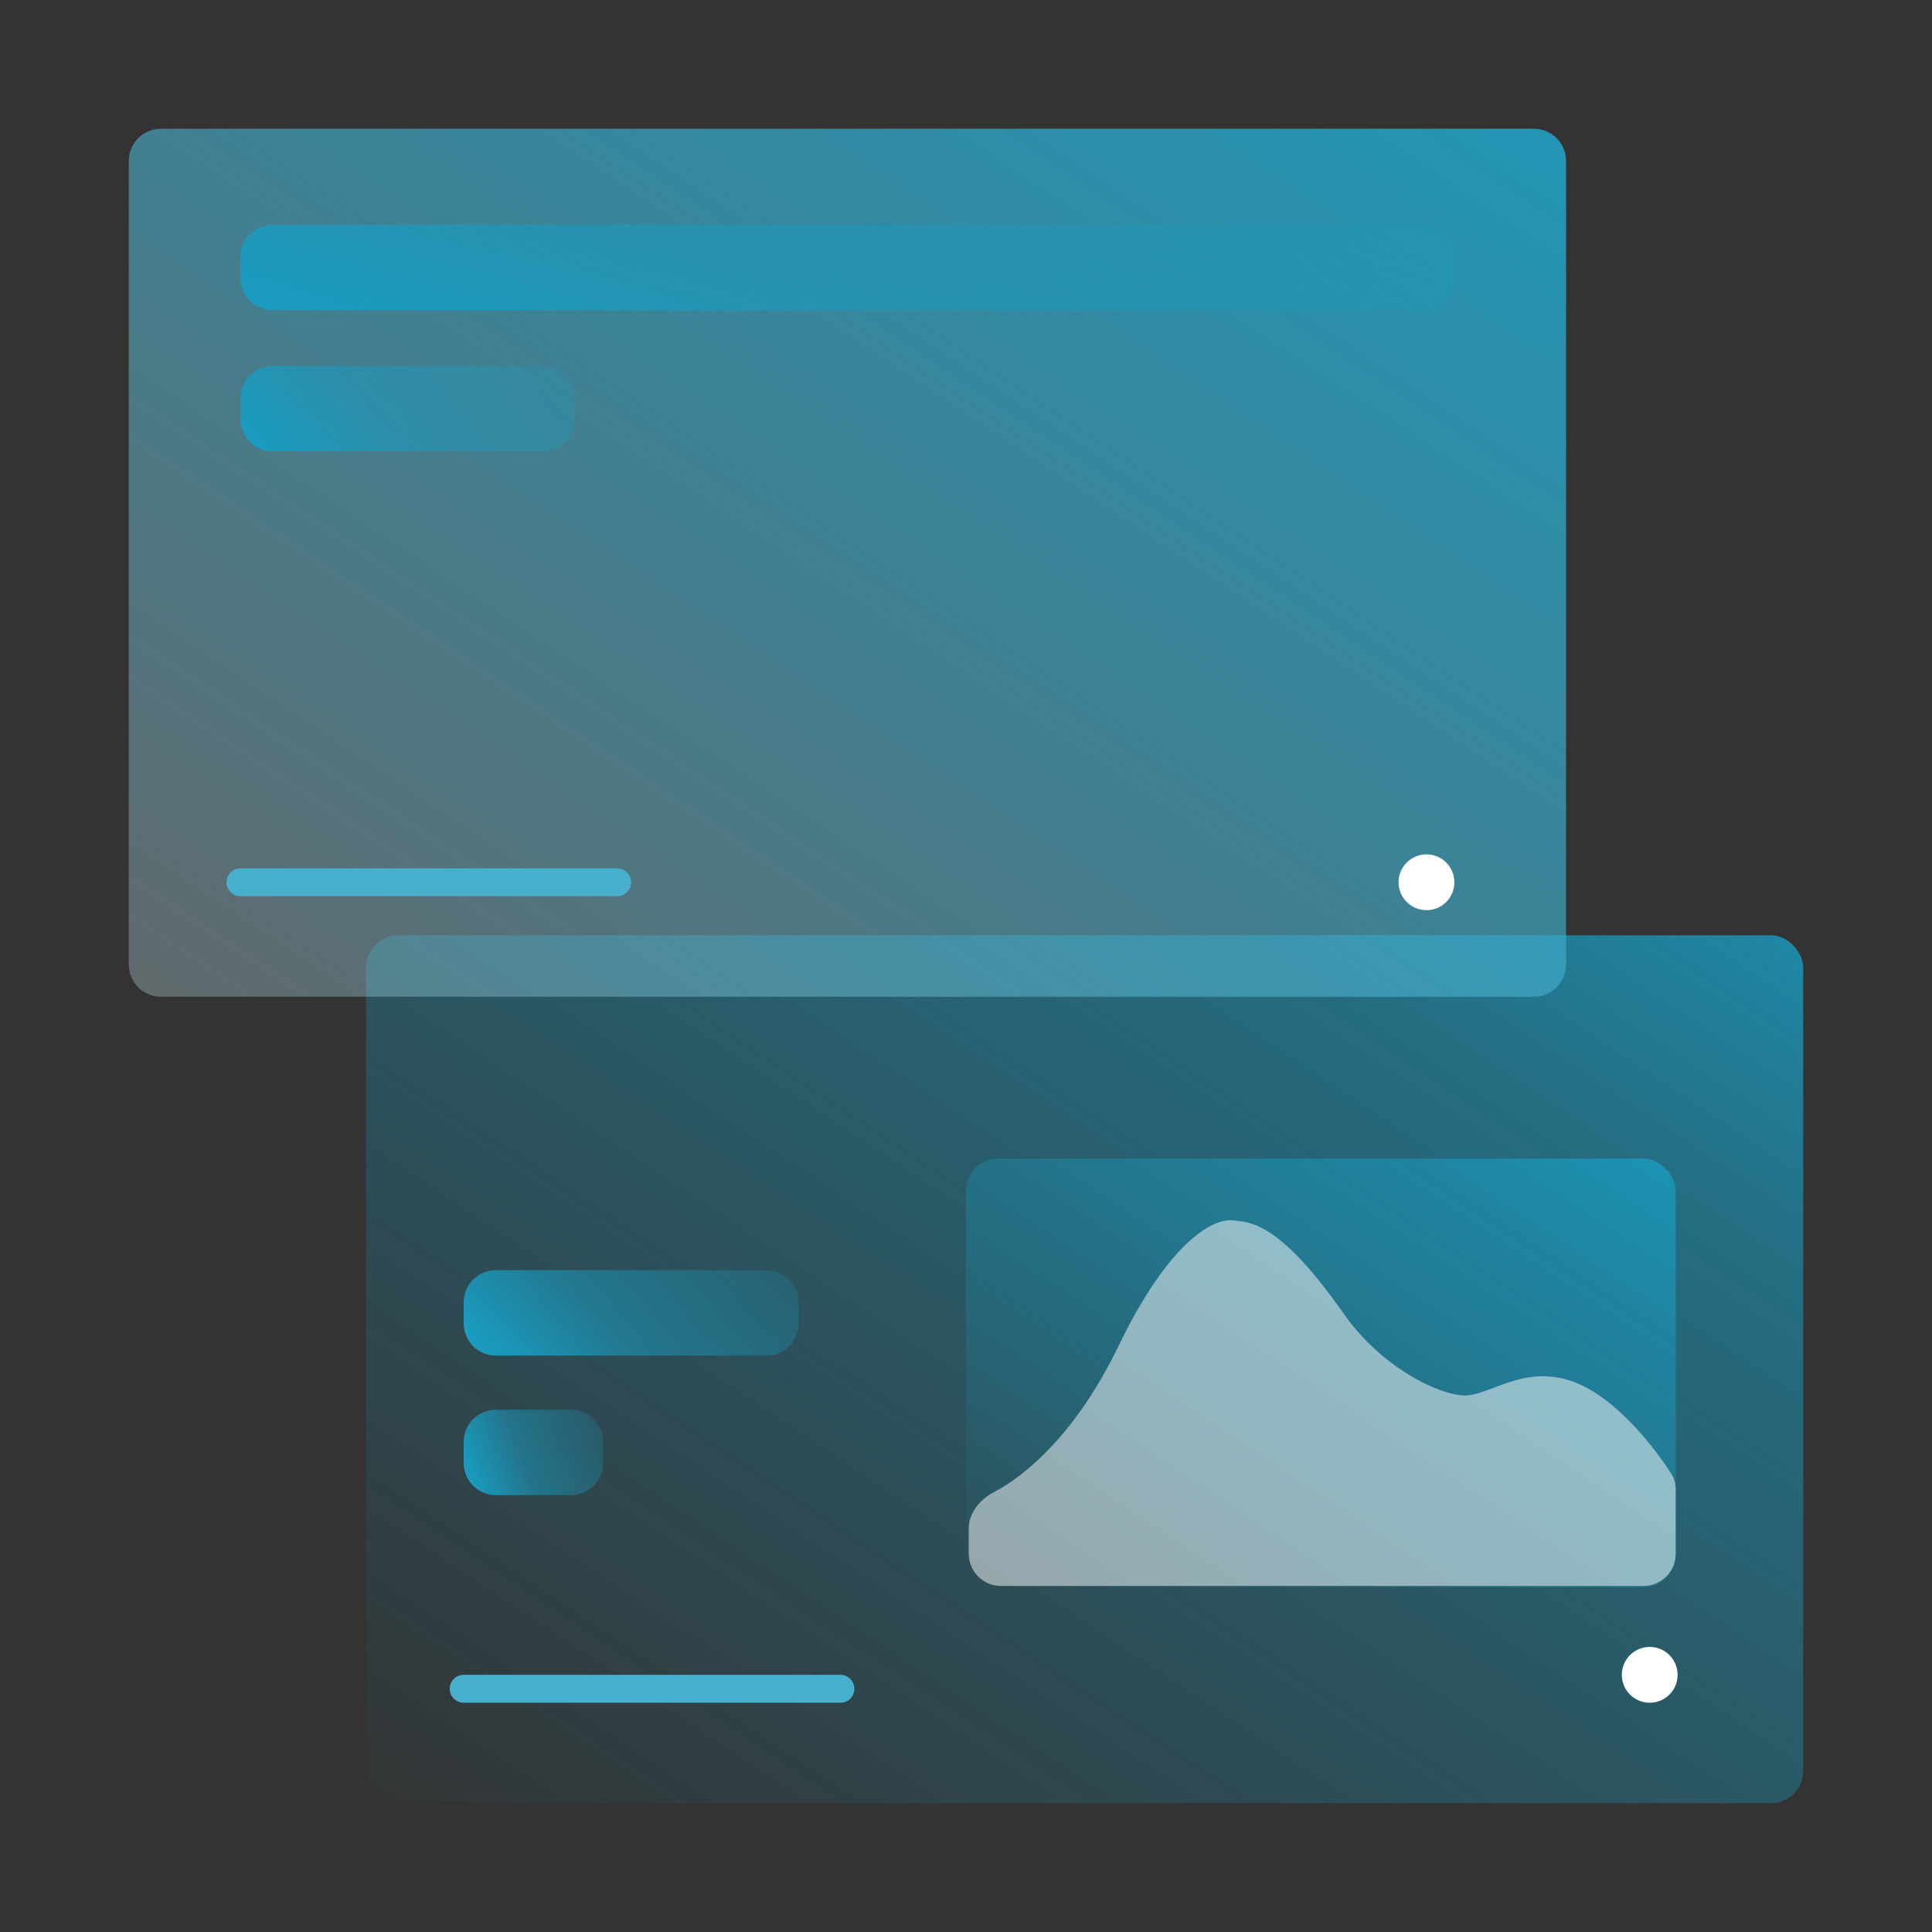
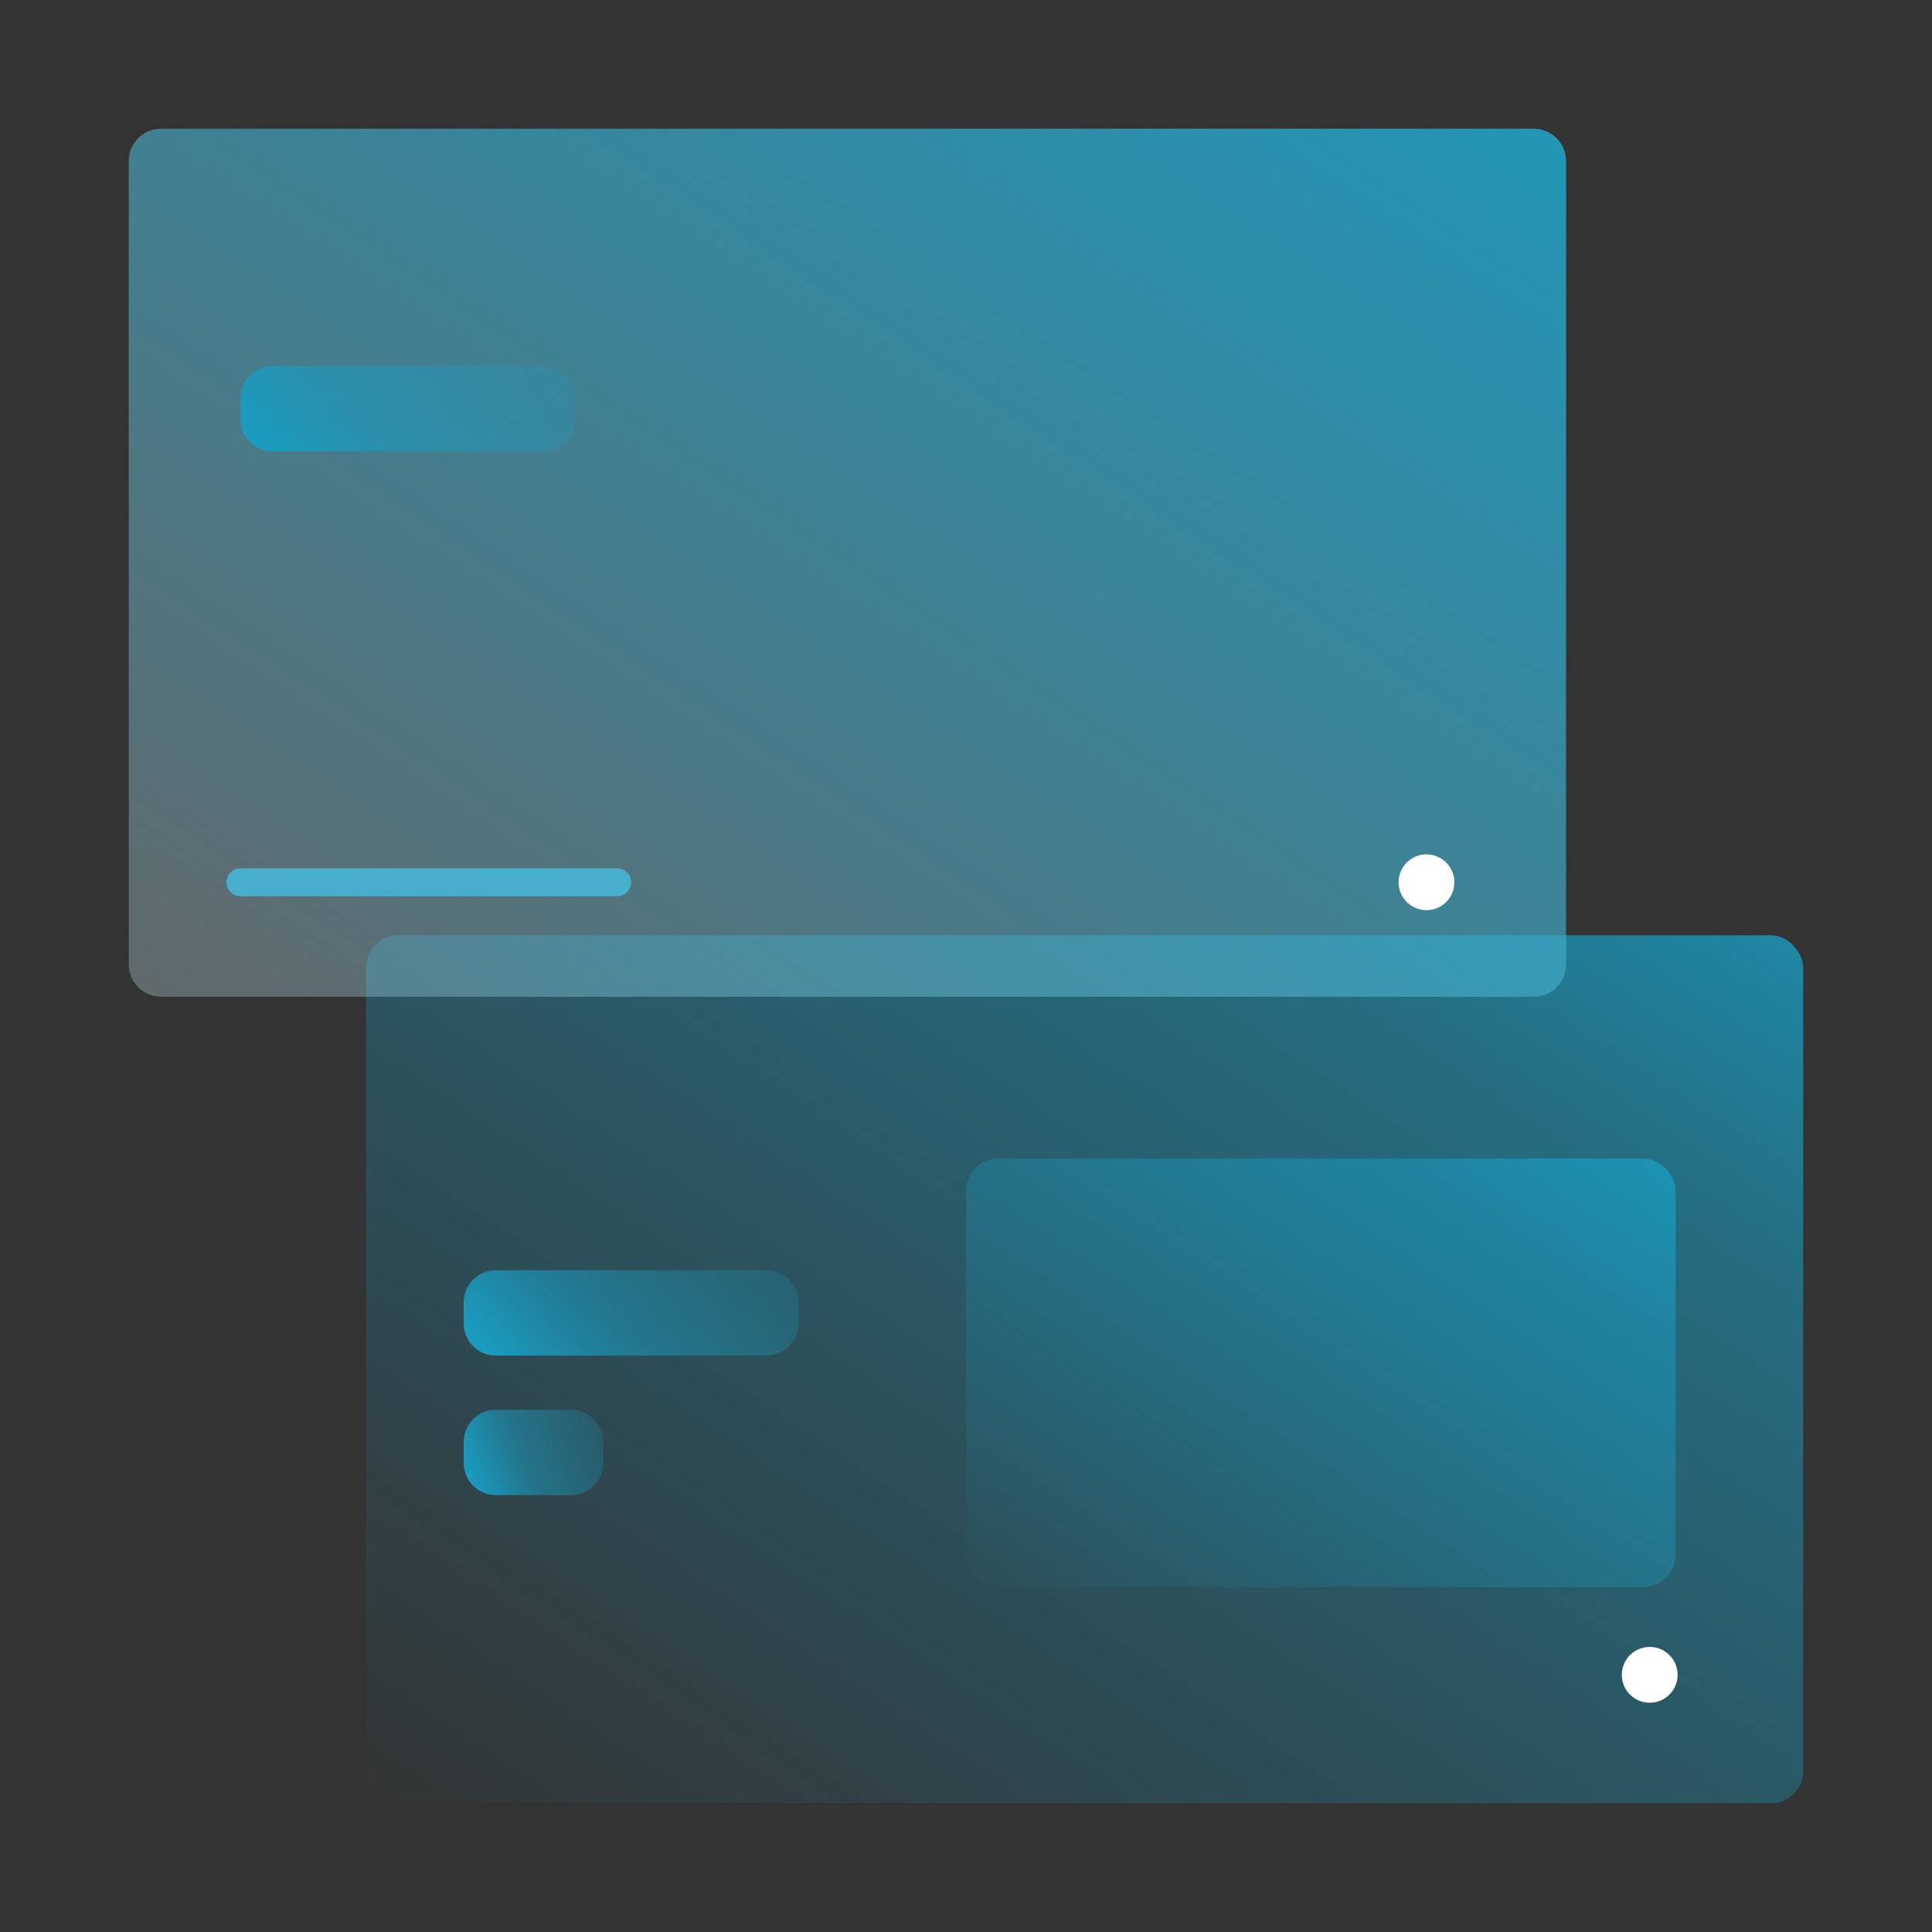
<svg xmlns="http://www.w3.org/2000/svg" width="120" height="120" viewBox="0 0 120 120" fill="none">
  <rect x="0" y="0" width="120" height="120" fill="#333333" stroke="none" />
  <rect x="22.733" y="58.093" width="89.267" height="53.907" rx="2" fill="url(#paint0_linear_6530_56514)" />
  <rect x="60" y="71.96" width="44.079" height="26.619" rx="2" fill="url(#paint1_linear_6530_56514)" />
-   <path opacity="0.5" d="M69.481 83.587C66.884 88.958 63.788 91.604 61.722 92.686C60.867 93.133 60.17 93.971 60.17 94.936V96.506C60.17 97.611 61.066 98.506 62.17 98.506H102.08C103.185 98.506 104.08 97.611 104.08 96.506V92.523C104.08 92.167 103.987 91.816 103.795 91.516C102.727 89.854 100.471 86.996 98.049 85.954C94.716 84.519 92.494 86.815 90.801 86.671C89.108 86.528 85.722 84.806 83.501 81.65C81.387 78.648 79.177 76.1 77.1 75.859C76.89 75.835 76.68 75.796 76.469 75.788C75.246 75.742 72.569 77.203 69.481 83.587Z" fill="white" />
  <path d="M28.8 80.893C28.8 79.788 29.695 78.893 30.8 78.893H47.6C48.705 78.893 49.6 79.788 49.6 80.893V82.199C49.6 83.303 48.705 84.199 47.6 84.199H30.8C29.695 84.199 28.8 83.303 28.8 82.199V80.893Z" fill="url(#paint2_linear_6530_56514)" />
  <path d="M28.8 89.56C28.8 88.455 29.695 87.56 30.8 87.56H35.467C36.571 87.56 37.467 88.455 37.467 89.56V90.865C37.467 91.97 36.571 92.865 35.467 92.865H30.8C29.695 92.865 28.8 91.97 28.8 90.865V89.56Z" fill="url(#paint3_linear_6530_56514)" />
-   <path d="M28.8 104.893H52.2" stroke="#48AFCC" stroke-width="1.733" stroke-linecap="round" />
  <path d="M100.733 104.026C100.733 103.069 101.509 102.293 102.467 102.293C103.424 102.293 104.2 103.069 104.2 104.026C104.2 104.984 103.424 105.76 102.467 105.76C101.509 105.76 100.733 104.984 100.733 104.026Z" fill="white" />
  <path d="M8 10C8 8.895 8.895 8 10 8H95.267C96.371 8 97.267 8.895 97.267 10V59.907C97.267 61.012 96.371 61.907 95.267 61.907H10C8.895 61.907 8 61.012 8 59.907V10Z" fill="white" fill-opacity="0.25" />
  <path d="M8 10C8 8.895 8.895 8 10 8H95.267C96.371 8 97.267 8.895 97.267 10V59.907C97.267 61.012 96.371 61.907 95.267 61.907H10C8.895 61.907 8 61.012 8 59.907V10Z" fill="url(#paint4_linear_6530_56514)" />
-   <path d="M14.933 15.961C14.933 14.856 15.829 13.961 16.933 13.961H88.333C89.438 13.961 90.333 14.856 90.333 15.961V17.267C90.333 18.371 89.438 19.267 88.333 19.267H16.933C15.829 19.267 14.933 18.371 14.933 17.267V15.961Z" fill="url(#paint5_linear_6530_56514)" />
  <path d="M14.933 24.733C14.933 23.629 15.829 22.733 16.933 22.733H33.733C34.838 22.733 35.733 23.629 35.733 24.733V26.039C35.733 27.143 34.838 28.039 33.733 28.039H16.933C15.829 28.039 14.933 27.143 14.933 26.039V24.733Z" fill="url(#paint6_linear_6530_56514)" />
  <path d="M14.933 54.8H38.333" stroke="#48AFCC" stroke-width="1.733" stroke-linecap="round" />
  <path d="M86.867 54.8C86.867 53.843 87.643 53.067 88.6 53.067C89.557 53.067 90.333 53.843 90.333 54.8C90.333 55.757 89.557 56.533 88.6 56.533C87.643 56.533 86.867 55.757 86.867 54.8Z" fill="white" />
  <defs>
    <linearGradient id="paint0_linear_6530_56514" x1="123.342" y1="50.541" x2="63.307" y2="140.696" gradientUnits="userSpaceOnUse">
      <stop stop-color="#1A9BBF" />
      <stop offset="0.289" stop-color="#1A9BBF" stop-opacity="0.55" />
      <stop offset="1" stop-color="#1A9BBF" stop-opacity="0" />
    </linearGradient>
    <linearGradient id="paint1_linear_6530_56514" x1="109.68" y1="68.23" x2="80.035" y2="112.749" gradientUnits="userSpaceOnUse">
      <stop stop-color="#1A9BBF" />
      <stop offset="0.289" stop-color="#1A9BBF" stop-opacity="0.55" />
      <stop offset="1" stop-color="#1A9BBF" stop-opacity="0" />
    </linearGradient>
    <linearGradient id="paint2_linear_6530_56514" x1="4.653" y1="56.465" x2="21.493" y2="40.752" gradientUnits="userSpaceOnUse">
      <stop stop-color="#1A9BBF" />
      <stop offset="0.289" stop-color="#1A9BBF" stop-opacity="0.55" />
      <stop offset="1" stop-color="#1A9BBF" stop-opacity="0" />
    </linearGradient>
    <linearGradient id="paint3_linear_6530_56514" x1="18.739" y1="65.132" x2="30.141" y2="60.699" gradientUnits="userSpaceOnUse">
      <stop stop-color="#1A9BBF" />
      <stop offset="0.289" stop-color="#1A9BBF" stop-opacity="0.55" />
      <stop offset="1" stop-color="#1A9BBF" stop-opacity="0" />
    </linearGradient>
    <linearGradient id="paint4_linear_6530_56514" x1="108.608" y1="0.448" x2="48.574" y2="90.603" gradientUnits="userSpaceOnUse">
      <stop stop-color="#1A9BBF" />
      <stop offset="0.51" stop-color="#1A9BBF" stop-opacity="0.55" />
      <stop offset="1" stop-color="#1A9BBF" stop-opacity="0.05" />
    </linearGradient>
    <linearGradient id="paint5_linear_6530_56514" x1="-72.6" y1="-8.467" x2="-63.421" y2="-39.513" gradientUnits="userSpaceOnUse">
      <stop stop-color="#1A9BBF" />
      <stop offset="0.289" stop-color="#1A9BBF" stop-opacity="0.55" />
      <stop offset="1" stop-color="#1A9BBF" stop-opacity="0" />
    </linearGradient>
    <linearGradient id="paint6_linear_6530_56514" x1="-9.214" y1="0.306" x2="7.626" y2="-15.408" gradientUnits="userSpaceOnUse">
      <stop stop-color="#1A9BBF" />
      <stop offset="0.289" stop-color="#1A9BBF" stop-opacity="0.55" />
      <stop offset="1" stop-color="#1A9BBF" stop-opacity="0" />
    </linearGradient>
  </defs>
</svg>